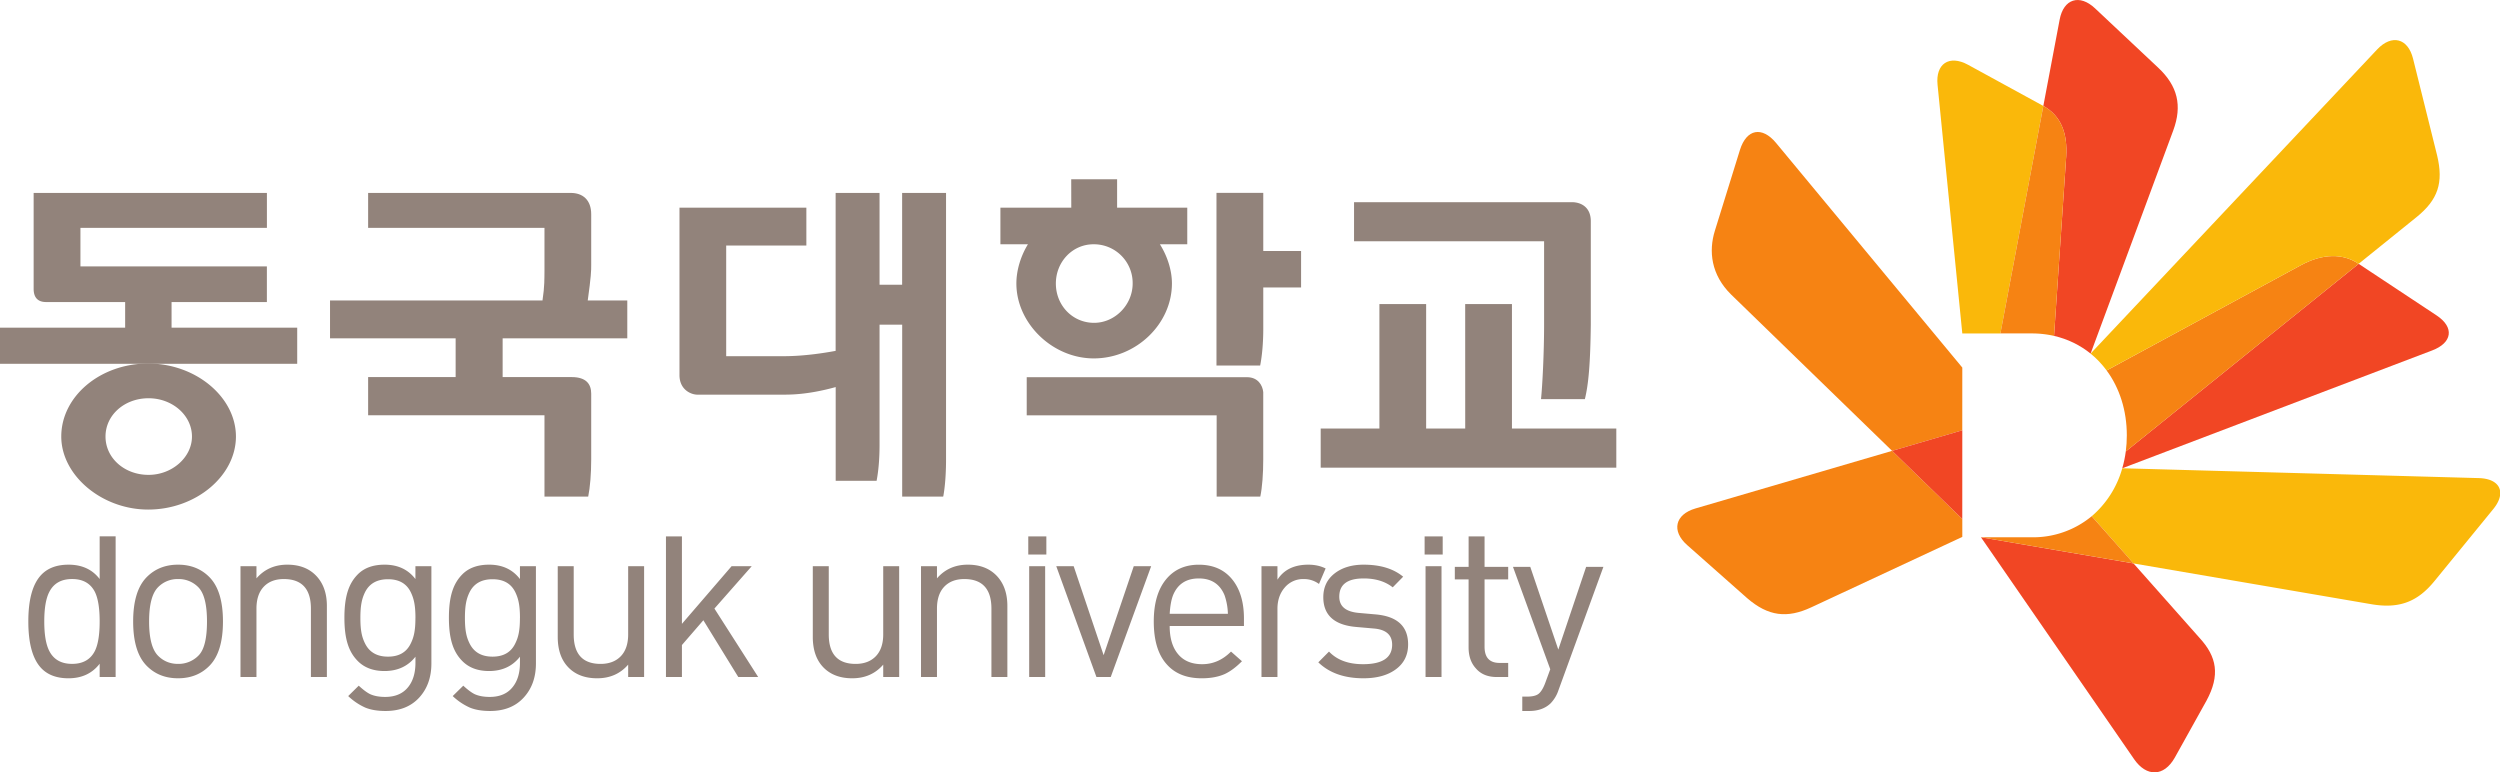
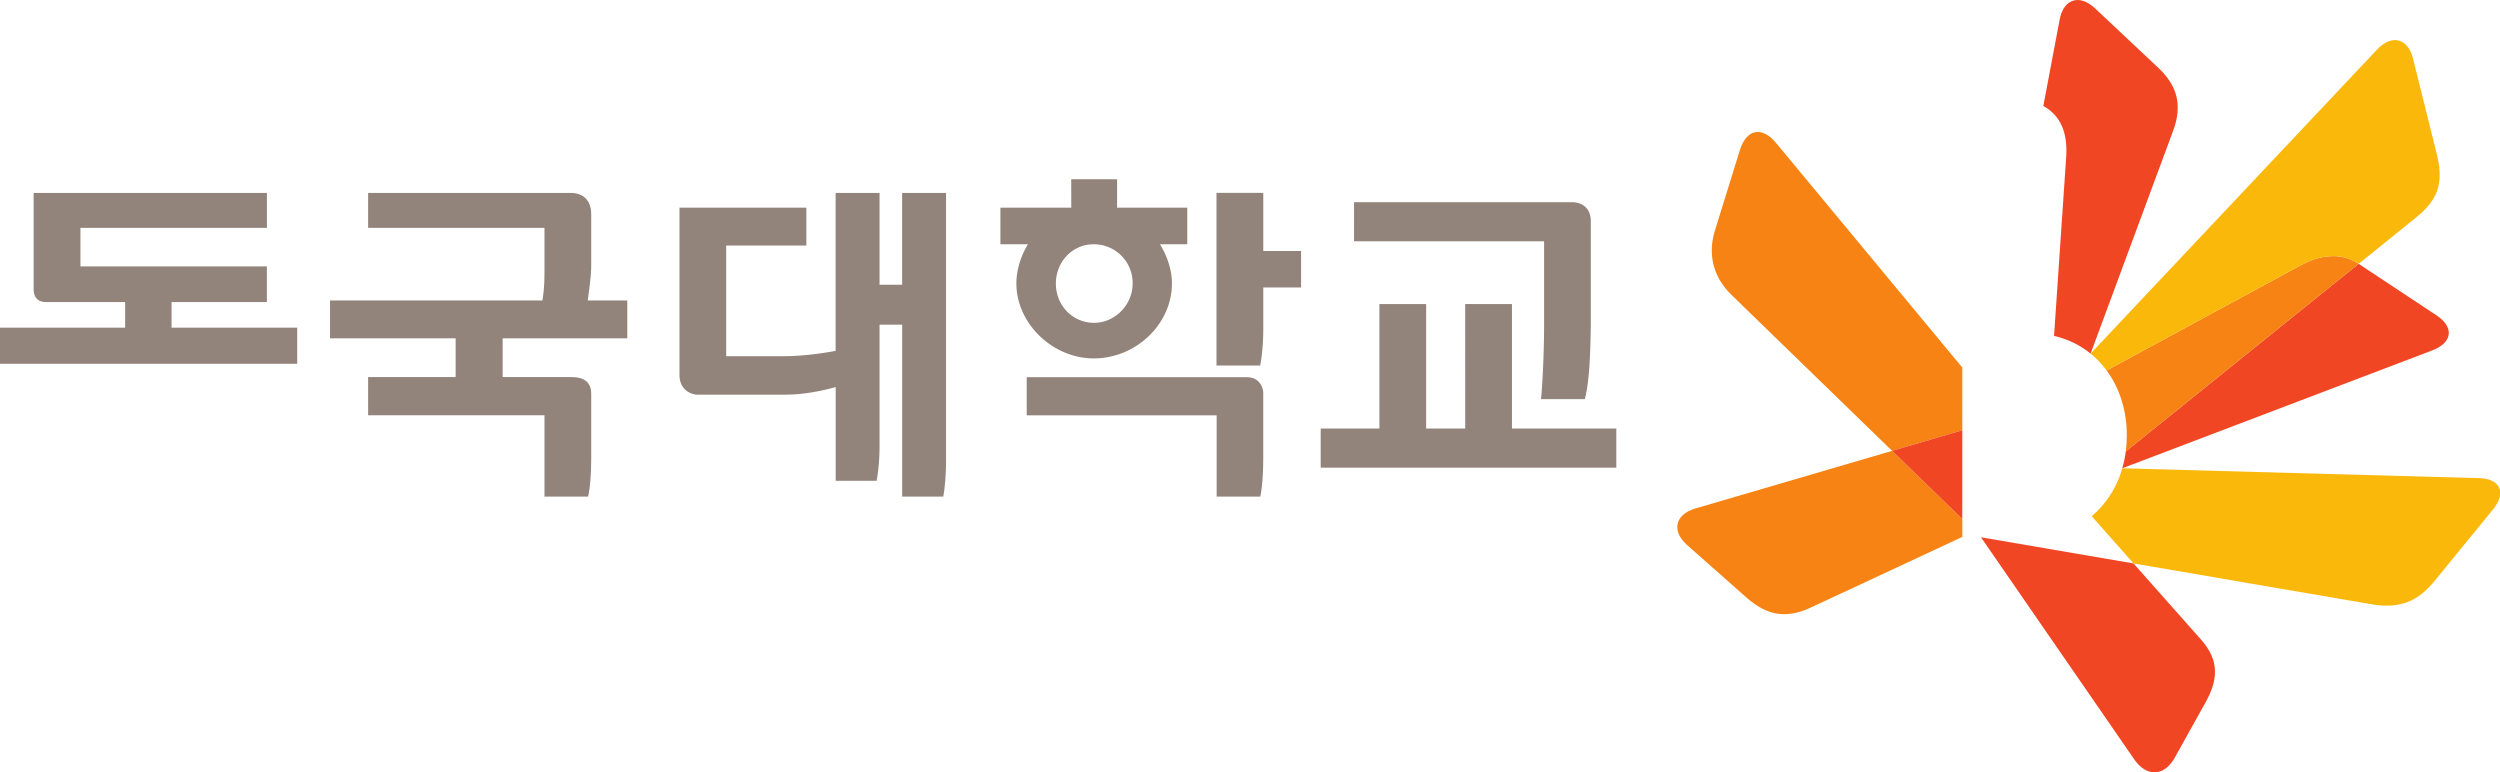
<svg xmlns="http://www.w3.org/2000/svg" width="85.16mm" height="26.31mm" viewBox="0 0 85.16 26.31">
  <path d="m64.453 15.358-6.698 1.962c-.698.204-.827.766-.284 1.247l2.041 1.806c.721.624 1.366.698 2.187.315l5.145-2.399v-.611zM66.844 12.521l-6.346-7.654c-.477-.572-1.003-.476-1.228.239l-.855 2.756c-.215.691-.132 1.498.556 2.173l5.482 5.323 2.39-.7z" style="fill:#f68313;fill-opacity:1;fill-rule:nonzero;stroke:none;stroke-width:.353" />
  <path d="m66.844 14.657-2.391.701 2.39 2.32zM67.48 18.302l5.22 7.564c.412.594 1.009.611 1.387-.067l1.074-1.93c.47-.867.355-1.497-.233-2.136l-2.252-2.54z" style="fill:#f14624;fill-opacity:1;fill-rule:nonzero;stroke:none;stroke-width:.353" />
  <path d="m72.676 19.193 8.115 1.391c.953.16 1.57-.094 2.14-.794l2-2.449c.457-.56.236-1.035-.493-1.055l-12.145-.335a3.326 3.326 0 0 1-1.04 1.633z" style="fill:#fab80a;fill-opacity:1;fill-rule:nonzero;stroke:none;stroke-width:.353" />
  <path d="M82.845 11.939c.691-.26.77-.787.156-1.194l-2.656-1.758-7.932 6.39c-.026.199-.066.39-.12.574z" style="fill:#f14624;fill-opacity:1;fill-rule:nonzero;stroke:none;stroke-width:.353" />
  <path d="M80.345 8.987c-.53-.36-1.22-.355-1.958.042l-6.627 3.59c.44.595.688 1.362.688 2.211 0 .187-.012.37-.035.548z" style="fill:#f68313;fill-opacity:1;fill-rule:nonzero;stroke:none;stroke-width:.353" />
  <path d="M78.387 9.029c.738-.397 1.429-.402 1.958-.042l1.962-1.583c.75-.602.93-1.184.713-2.101l-.822-3.305c-.174-.699-.724-.84-1.222-.314l-9.762 10.361c.205.166.387.359.546.574z" style="fill:#fab80a;fill-opacity:1;fill-rule:nonzero;stroke:none;stroke-width:.353" />
  <path d="M74.029 4.445c.312-.846.151-1.515-.507-2.134L71.364.283c-.528-.496-1.071-.322-1.204.385l-.556 2.94c.618.346.826.954.78 1.72l-.415 6.114c.47.108.89.316 1.245.603z" style="fill:#f14624;fill-opacity:1;fill-rule:nonzero;stroke:none;stroke-width:.353" />
-   <path d="M67.038 2.206c-.643-.35-1.11-.032-1.037.685l.843 8.468h1.298l1.462-7.75z" style="fill:#fab80a;fill-opacity:1;fill-rule:nonzero;stroke:none;stroke-width:.353" />
-   <path d="M70.384 5.328c.046-.766-.162-1.374-.78-1.72l-1.462 7.75h1.074c.263 0 .515.03.753.084zM71.252 17.584a3.125 3.125 0 0 1-2.036.718H67.48l5.196.89z" style="fill:#f68313;fill-opacity:1;fill-rule:nonzero;stroke:none;stroke-width:.353" />
-   <path d="M3.94 23.062h-.545v-.453c-.253.33-.607.496-1.063.496-.39 0-.694-.11-.912-.33-.303-.308-.455-.842-.455-1.605s.152-1.297.457-1.605c.218-.22.523-.33.914-.33.457 0 .81.163 1.059.489V18.27h.544v4.791m-.544-1.892c0-.446-.053-.779-.16-1-.148-.296-.408-.445-.779-.445-.372 0-.631.149-.78.446-.112.22-.168.553-.168.999 0 .445.056.779.168 1 .149.296.408.445.78.445.371 0 .631-.149.779-.446.107-.22.16-.554.16-.999zM7.595 21.17c0 .691-.152 1.193-.456 1.505-.28.287-.637.43-1.074.43-.436 0-.793-.143-1.073-.43-.304-.312-.456-.814-.456-1.505s.152-1.193.456-1.505c.28-.286.637-.43 1.073-.43.437 0 .795.144 1.074.43.304.312.456.814.456 1.505m-.544 0c0-.579-.099-.968-.297-1.168a.933.933 0 0 0-.689-.277.923.923 0 0 0-.68.277c-.204.205-.306.594-.306 1.168s.102.963.306 1.168c.184.184.41.277.68.277a.95.95 0 0 0 .7-.288c.191-.193.286-.578.286-1.157zM11.135 23.062h-.544v-2.33c0-.67-.308-1.007-.924-1.007-.29 0-.518.088-.683.262-.165.174-.248.423-.248.746v2.329h-.544v-3.774h.544v.413c.27-.31.62-.466 1.05-.466.401 0 .722.118.96.354.259.256.389.607.389 1.052zM14.695 22.6c0 .475-.14.864-.418 1.166-.28.302-.66.453-1.144.453-.274 0-.504-.039-.689-.115a2.077 2.077 0 0 1-.583-.393l.359-.354c.152.14.282.237.39.289.137.062.307.094.511.094.346 0 .608-.114.786-.34.163-.205.245-.48.245-.824v-.206c-.255.325-.607.488-1.054.488-.381 0-.685-.113-.908-.338-.306-.307-.458-.735-.458-1.477 0-.742.152-1.17.456-1.478.218-.22.523-.33.913-.33.452 0 .801.164 1.05.49v-.437h.544V22.6m-.543-1.55c0-.431-.054-.66-.161-.88-.143-.293-.401-.439-.773-.439-.374 0-.634.146-.782.439-.108.22-.16.449-.16.88 0 .43.052.656.16.871.148.298.408.447.782.447.372 0 .63-.15.773-.447.107-.215.16-.44.16-.872zM18.256 22.6c0 .475-.14.864-.42 1.166-.279.302-.66.453-1.143.453-.274 0-.503-.039-.688-.115a2.083 2.083 0 0 1-.584-.393l.36-.354c.152.14.282.237.389.289.138.062.308.094.511.094.347 0 .609-.114.786-.34.164-.205.245-.48.245-.824v-.206c-.254.325-.605.488-1.053.488-.382 0-.685-.113-.908-.338-.306-.307-.459-.735-.459-1.477 0-.742.152-1.17.457-1.478.218-.22.523-.33.913-.33.452 0 .801.164 1.05.49v-.437h.544V22.6m-.544-1.55c0-.431-.054-.66-.16-.88-.144-.293-.401-.439-.774-.439s-.633.146-.781.439c-.108.22-.16.449-.16.88 0 .43.052.656.16.871.148.298.408.447.781.447.373 0 .63-.15.773-.447.107-.215.16-.44.16-.872zM21.941 23.062h-.543v-.422c-.269.31-.62.465-1.055.465-.405 0-.727-.118-.964-.353-.254-.25-.38-.602-.38-1.057v-2.407h.544v2.323c0 .669.306 1.004.916 1.004.29 0 .52-.088.687-.26.168-.175.252-.423.252-.744v-2.323h.543zM25.827 23.062h-.678l-1.19-1.934-.73.844v1.09h-.544v-4.791h.544v2.98l1.691-1.963h.686l-1.27 1.442zM30.63 23.062h-.544v-.422c-.268.31-.62.465-1.056.465-.404 0-.725-.118-.964-.353-.253-.25-.379-.602-.379-1.057v-2.407h.544v2.323c0 .669.305 1.004.916 1.004.29 0 .519-.088.686-.26.168-.175.253-.423.253-.744v-2.323h.543zM34.315 23.062h-.543v-2.33c0-.67-.31-1.007-.924-1.007-.29 0-.518.088-.684.262-.165.174-.247.423-.247.746v2.329h-.544v-3.774h.544v.413c.268-.31.618-.466 1.05-.466.401 0 .72.118.96.354.258.256.388.607.388 1.052zM35.643 18.89h-.616v-.618h.616v.618m-.04 4.172h-.545v-3.774h.544zM39.213 19.288l-1.377 3.774h-.487l-1.368-3.774h.593l1.02 3.03 1.026-3.03zM42.374 21.324h-2.53c0 .414.096.734.287.96.19.228.463.341.82.341.37 0 .697-.143.982-.43l.373.329c-.203.204-.398.349-.586.436-.218.097-.479.145-.783.145-.513 0-.908-.156-1.187-.469-.299-.327-.448-.816-.448-1.466 0-.61.136-1.084.41-1.424.274-.34.649-.51 1.126-.51.481 0 .858.164 1.13.493.27.329.406.776.406 1.341v.254m-.547-.415a2.099 2.099 0 0 0-.114-.633c-.158-.381-.45-.572-.877-.572s-.72.19-.877.572c-.06.154-.099.365-.114.633zM44.93 19.892a.857.857 0 0 0-.516-.167.817.817 0 0 0-.651.289c-.166.192-.248.435-.248.726v2.322h-.544v-3.774h.544v.459c.218-.341.569-.512 1.051-.512.22 0 .417.043.59.129zM47.966 21.952c0 .359-.138.64-.415.845-.276.205-.645.308-1.107.308-.65 0-1.162-.181-1.537-.543l.364-.367c.272.287.658.43 1.159.43.661 0 .992-.221.992-.665 0-.331-.206-.515-.62-.55l-.613-.054c-.741-.066-1.112-.405-1.112-1.014 0-.338.128-.607.383-.807.256-.2.587-.3.992-.3.568 0 1.015.137 1.345.41l-.355.362c-.257-.202-.587-.303-.99-.303-.555 0-.831.207-.831.621 0 .327.216.51.65.552l.598.053c.731.067 1.097.407 1.097 1.022zM49.144 18.89h-.616v-.618h.616v.618m-.04 4.172h-.544v-3.774h.544zM51.375 23.062h-.389c-.31 0-.549-.1-.716-.299-.162-.178-.244-.416-.244-.712v-2.315h-.469v-.426h.47v-1.038h.543v1.038h.805v.426h-.805v2.296c0 .367.171.55.513.55h.292zM54.618 19.31l-1.531 4.203a1.17 1.17 0 0 1-.267.445c-.182.174-.426.261-.73.261h-.235v-.49h.167c.182 0 .314-.033.395-.1.08-.067.155-.19.221-.368l.17-.463-1.27-3.488h.589l.955 2.818.948-2.818zM5.047 12.383c-1.632 0-2.96 1.116-2.96 2.487 0 1.325 1.384 2.488 2.96 2.488 1.619 0 2.988-1.14 2.99-2.488-.002-1.348-1.371-2.487-2.99-2.487m.013 3.793c-.821 0-1.466-.574-1.466-1.306 0-.731.645-1.304 1.466-1.304.815 0 1.479.585 1.479 1.304 0 .709-.678 1.306-1.479 1.306z" style="fill:#92837b;fill-opacity:1;fill-rule:nonzero;stroke:none;stroke-width:.353" />
  <path d="M10.124 12.392v-1.231h-4.28v-.872h3.247V9.075H2.74V7.762h6.352v-1.19H1.146V9.84c0 .267.118.449.424.449h2.693v.872H0v1.231zM29.86 16.38c.064-.33.101-.748.101-1.219V11.06h.771v5.857h1.391c.003-.016.007 0 .007 0 .062-.327.096-.787.096-1.262V6.572H30.73V9.7h-.769V6.572h-1.496v5.38c-1.034.192-1.664.18-1.838.182h-1.89v-3.77h2.731V7.073h-4.322v5.707c0 .483.378.664.616.664h2.865c.213-.003.828.022 1.84-.259v3.194h1.393zM44.32 9.793V8.55h-1.288V6.57h-1.594v5.881h1.488c.065-.323.106-.774.106-1.247V9.793ZM40.443 8.321V7.073h-2.39v-.967H36.49l.002.967h-2.414v1.248h.938c-.243.395-.394.881-.394 1.335 0 1.36 1.232 2.553 2.636 2.553 1.442 0 2.662-1.17 2.663-2.553 0-.45-.158-.936-.41-1.335h.932m-3.194 0a1.32 1.32 0 0 1 1.334 1.335c0 .727-.602 1.341-1.314 1.341-.731 0-1.302-.59-1.302-1.34 0-.737.564-1.336 1.282-1.336zM46.124 8.218h6.474v2.839c0 .961-.057 2.08-.105 2.538h1.494c.125-.504.187-1.219.202-2.538V7.533c0-.477-.334-.646-.647-.646h-7.418z" style="fill:#92837b;fill-opacity:1;fill-rule:nonzero;stroke:none;stroke-width:.353" />
  <path d="M51.502 10.357H49.91l.001 4.241H48.58v-4.241h-1.592v4.241h-2v1.332h10.07v-1.332h-3.555v-4.241zM42.926 16.916c.003-.014.005 0 .005 0 .066-.316.1-.78.1-1.266v-2.293c-.023-.235-.182-.508-.552-.508h-7.505v1.298h6.47v2.769h1.482zM18.547 16.916v-2.77H12.54v-1.302h2.981v-1.319h-4.279v-1.291h7.238c.075-.498.063-.754.067-.99V7.762H12.54v-1.19h6.904c.402 0 .695.233.695.727V9.02c.002.192-.006.413-.118 1.214h1.347v1.291h-4.246v1.32h2.353c.499 0 .664.245.664.565v2.24c0 .484-.037.948-.102 1.266 0 0-.003-.014-.006 0z" style="fill:#92837b;fill-opacity:1;fill-rule:nonzero;stroke:none;stroke-width:.353" />
</svg>